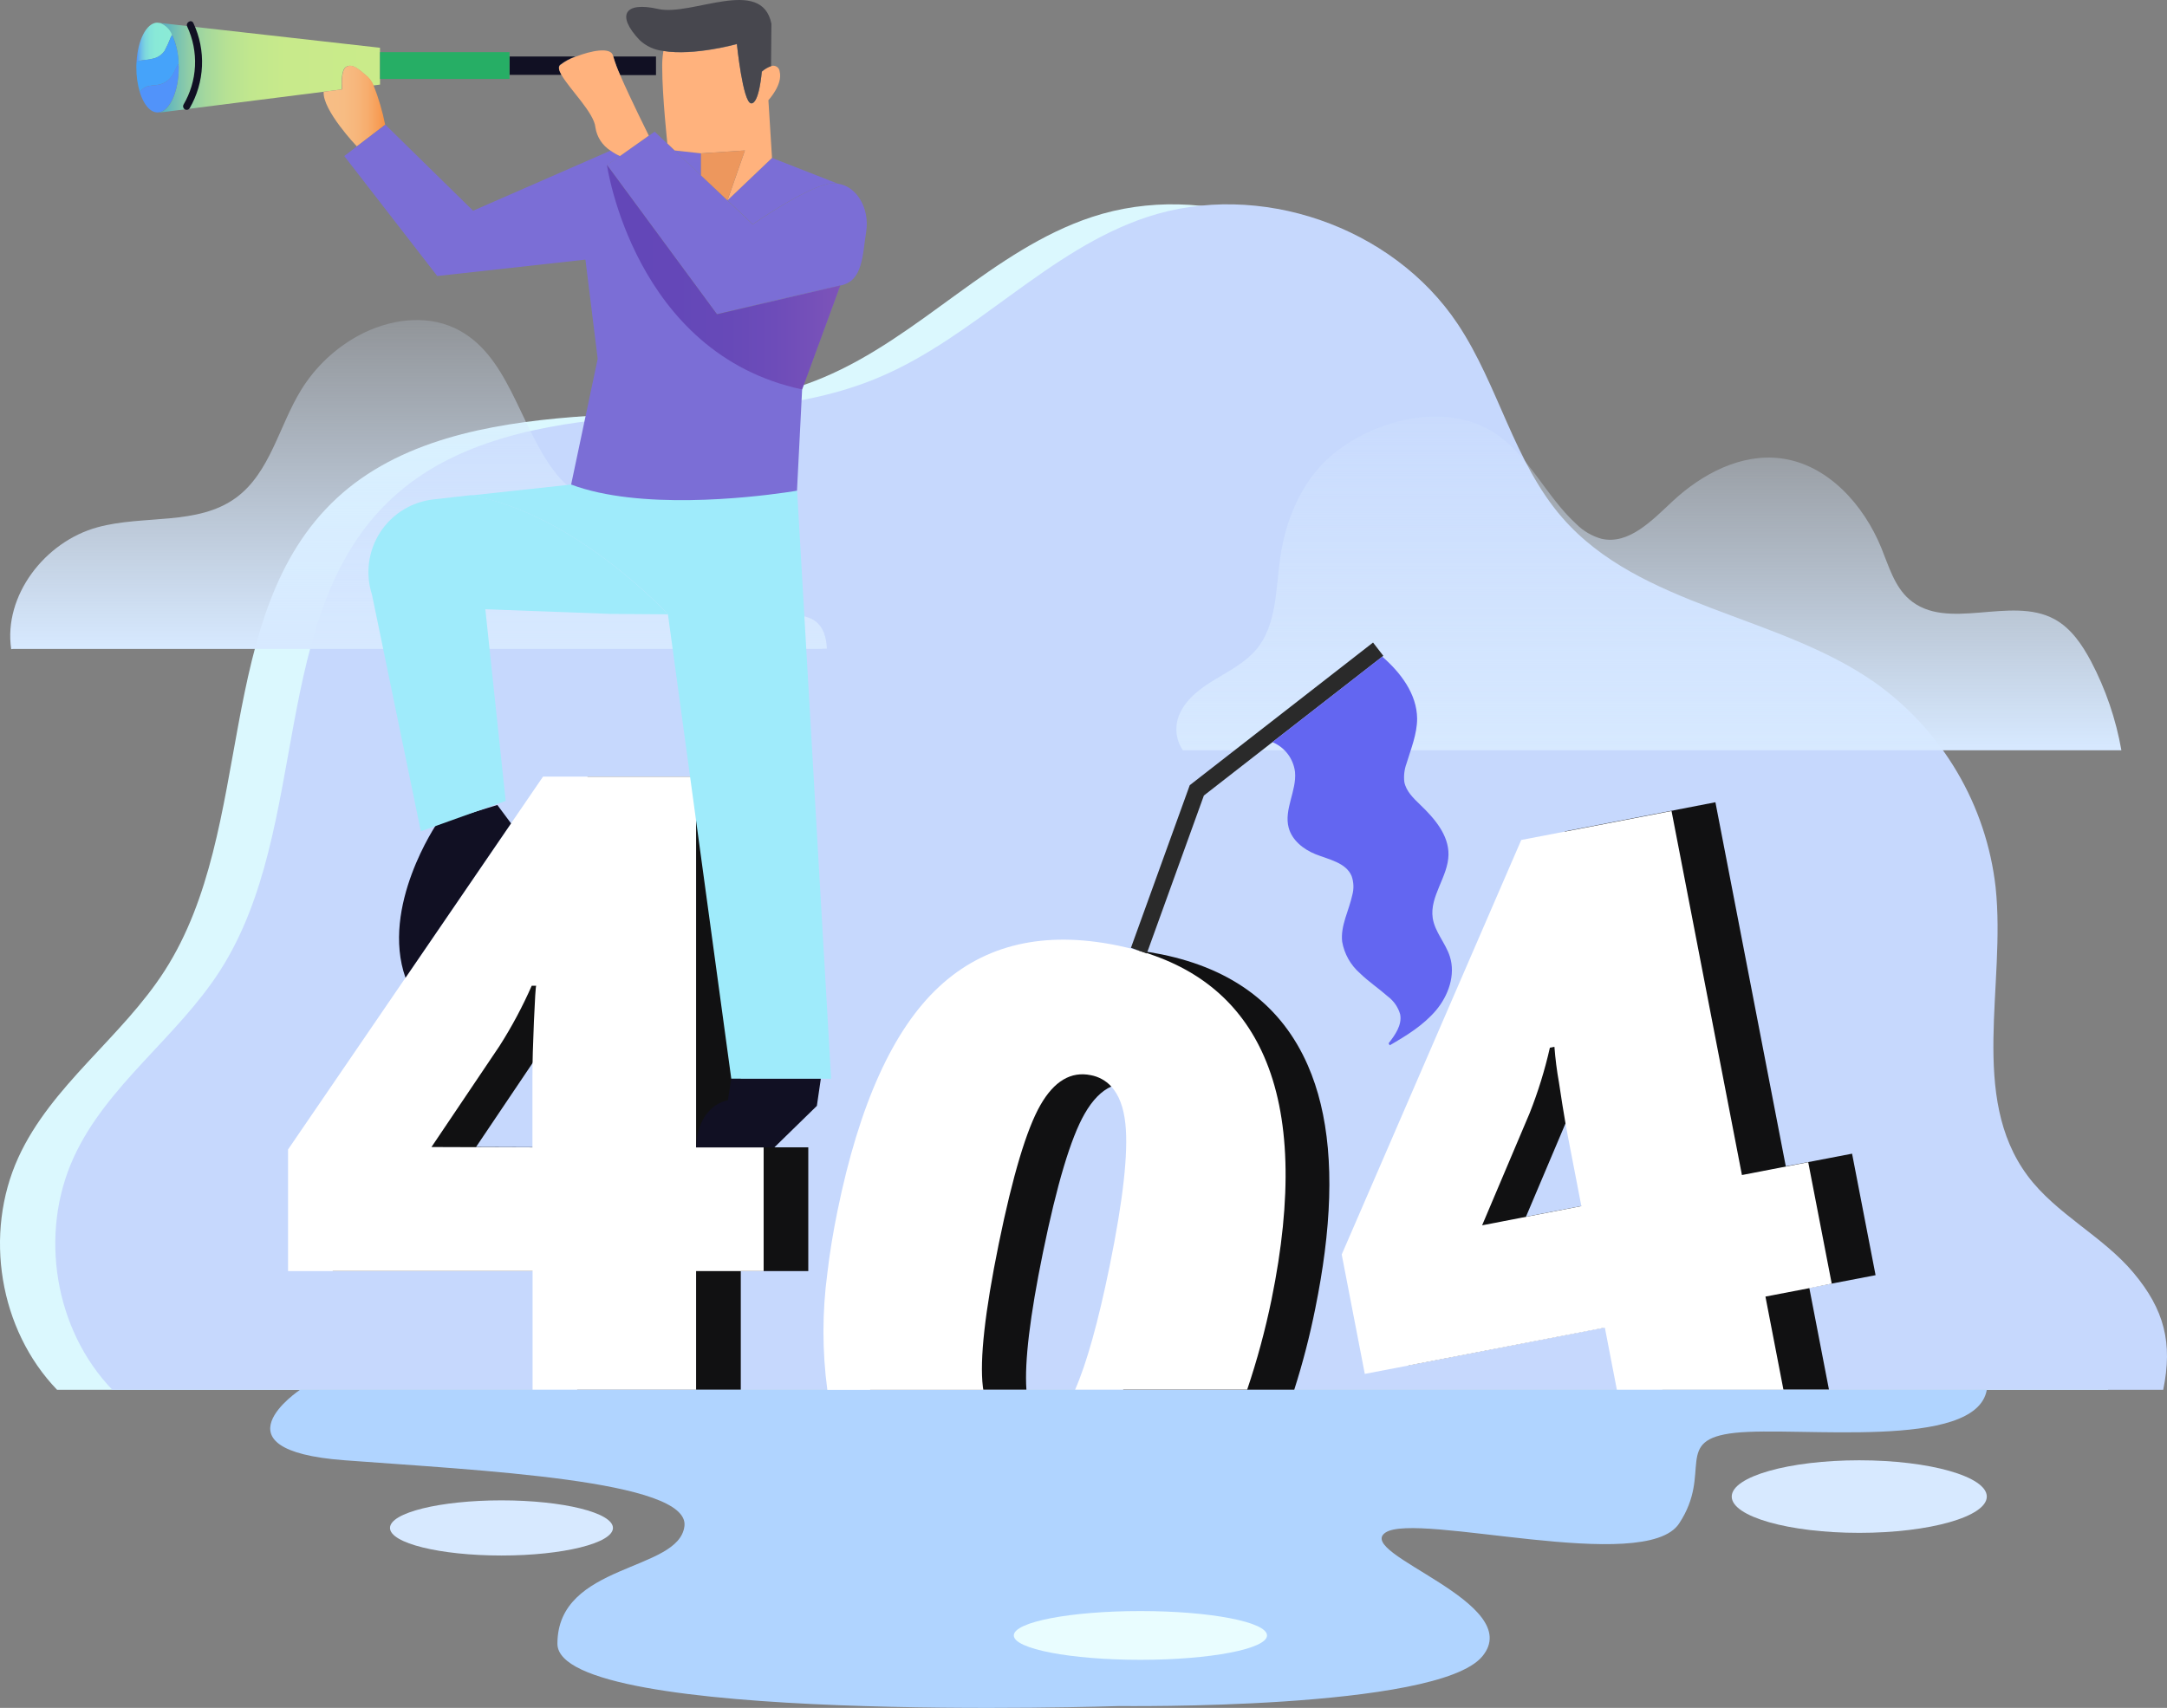
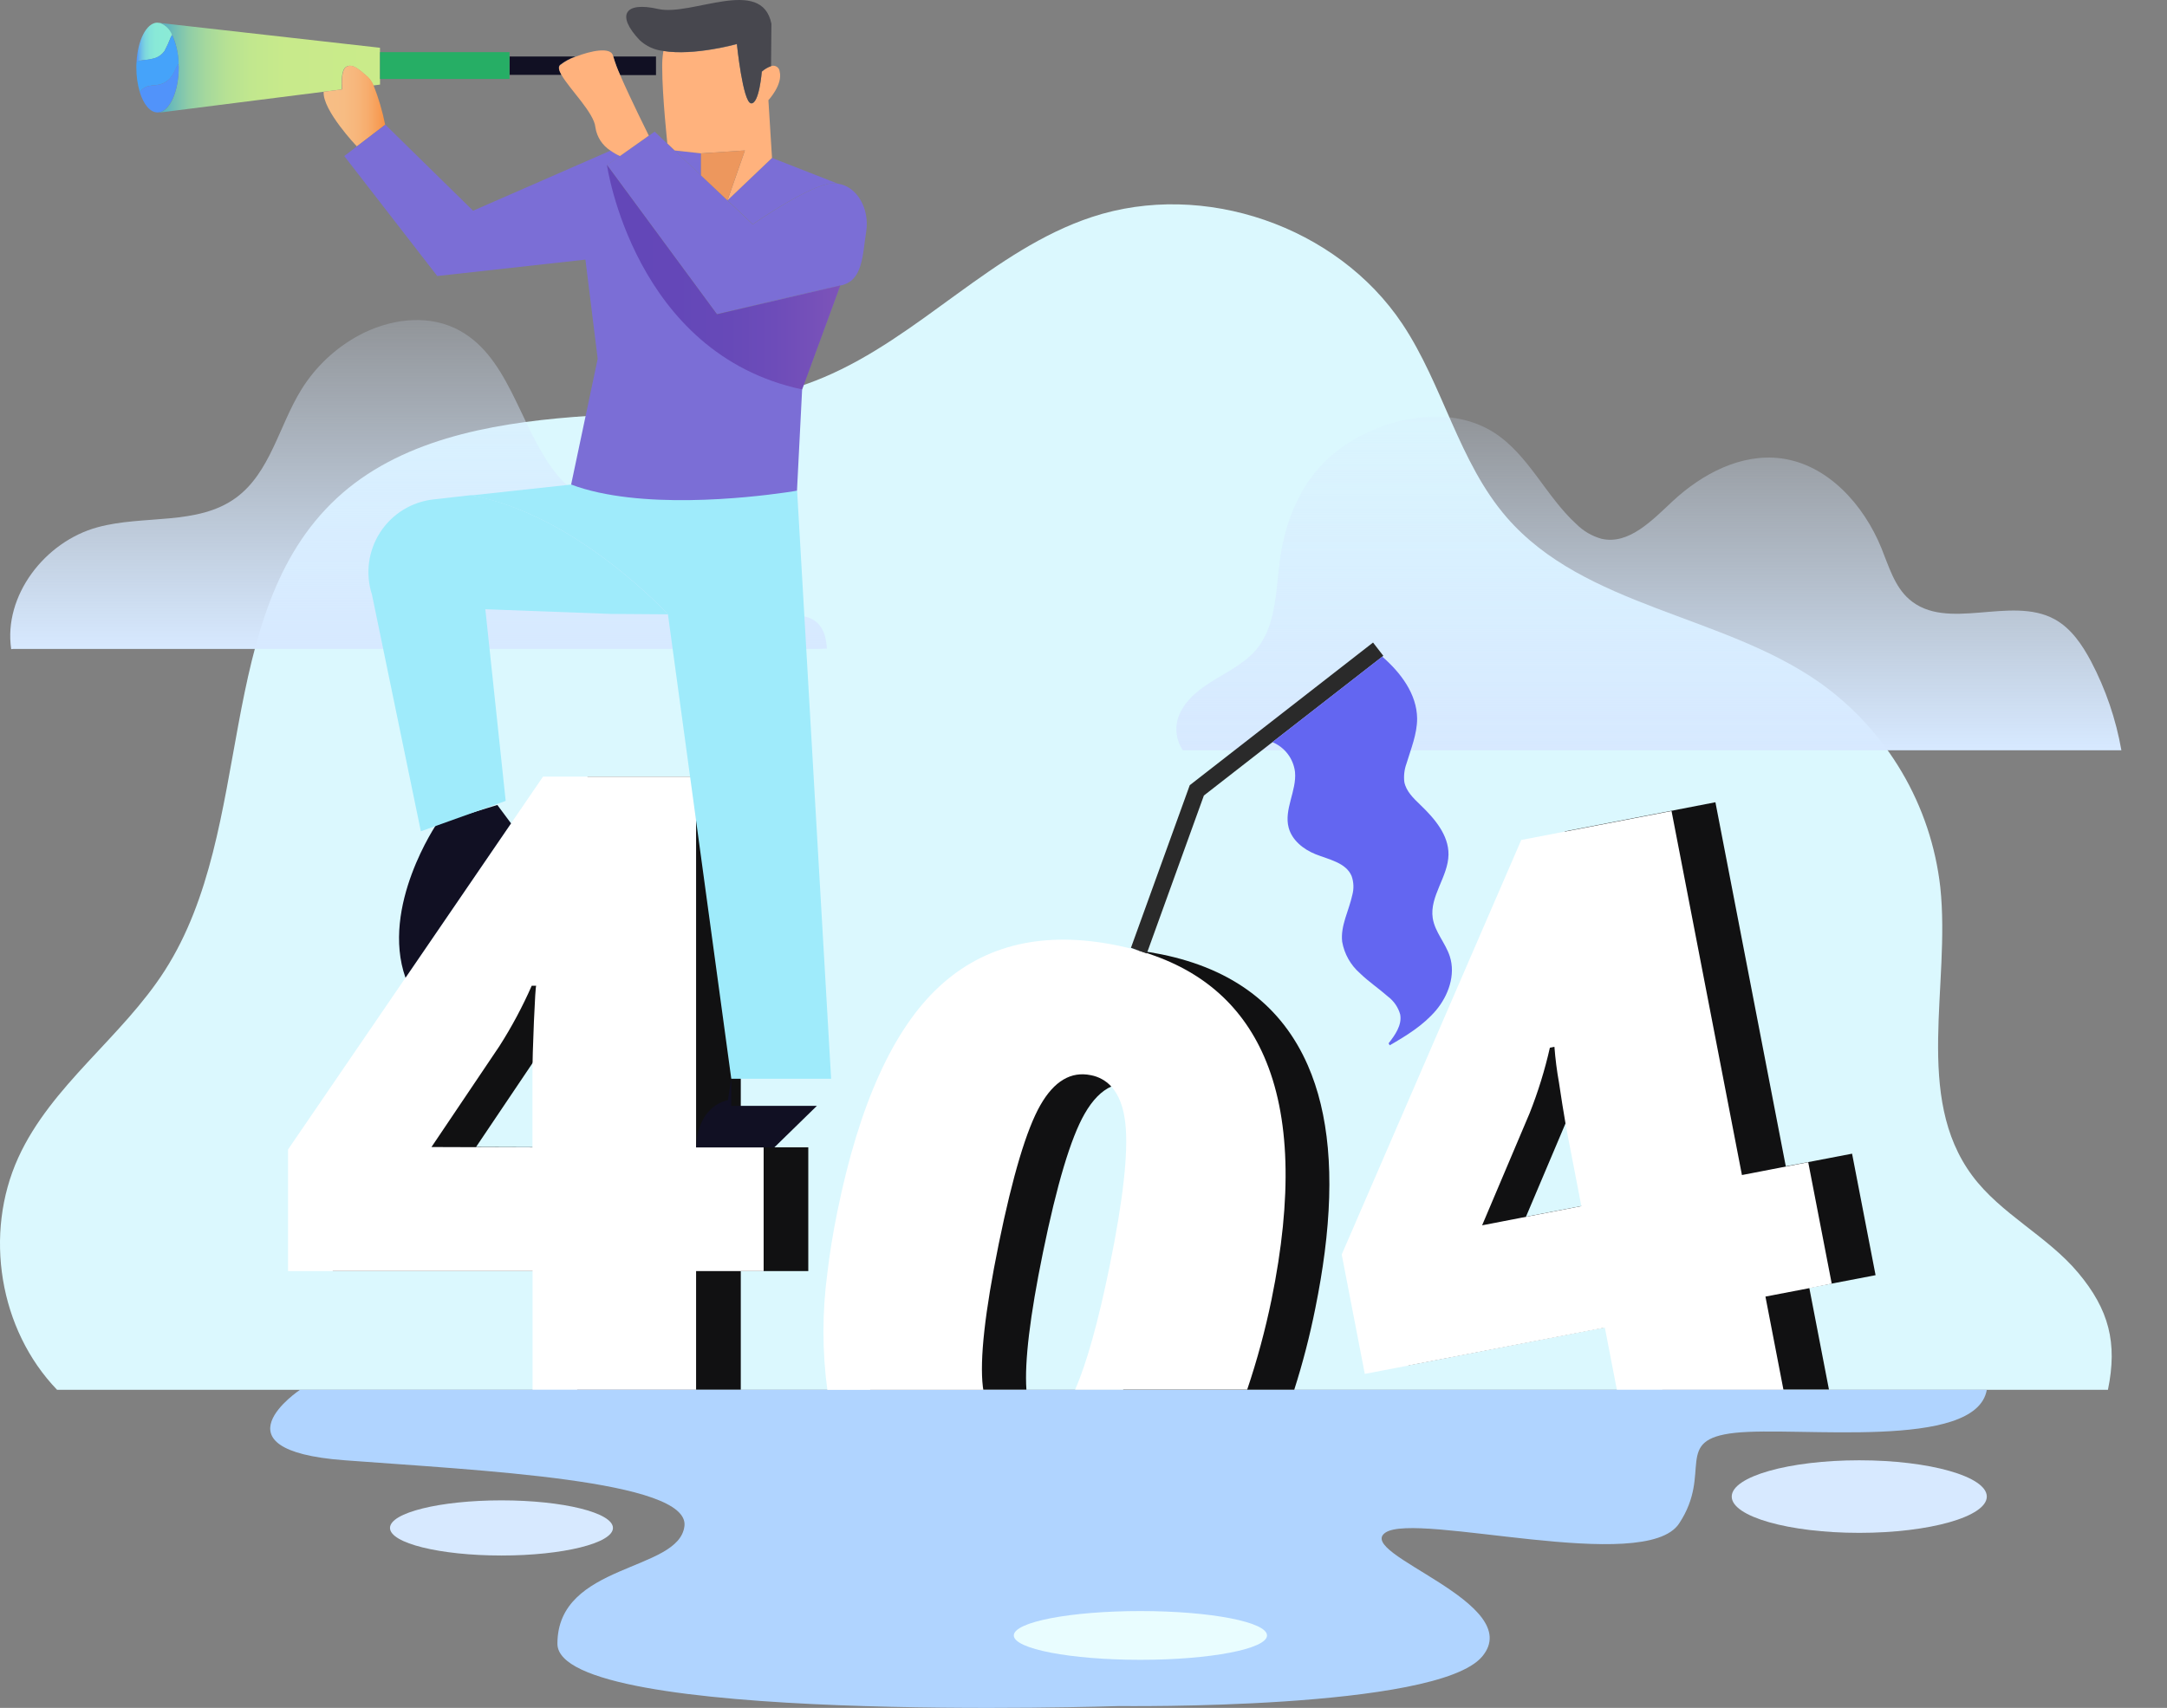
<svg xmlns="http://www.w3.org/2000/svg" width="515" height="406" viewBox="0 0 515 406" fill="none">
  <rect x="0" y="0" width="515" height="406" fill="#808080" stroke="none" />
  <path d="M64.991 330.381H13.562C-0.204 316.079 -3.88 293.292 4.331 275.223C12.174 257.993 28.997 246.619 39.187 230.678C60.945 196.698 50.435 145.968 79.996 118.464C94.771 104.721 116.02 100.744 136.14 99.135C156.26 97.526 177.039 97.576 195.64 89.75C218.617 80.106 235.88 59.388 259.507 51.582C286.04 42.817 317.778 53.751 333.283 77.008C342.983 91.559 346.65 109.839 358.118 123.041C376.669 144.378 409.357 146.028 432.494 162.288C440.416 167.927 447.061 175.173 451.994 183.555C456.928 191.936 460.039 201.264 461.125 210.93C463.593 234.216 454.751 260.671 468.718 279.48C475.521 288.645 486.56 293.812 493.892 302.567C501.225 311.322 503.263 319.237 500.965 330.381H64.991Z" fill="#DBF8FE" style="mix-blend-mode:darken" />
-   <path d="M78.136 330.381H26.698C12.941 316.079 9.255 293.292 17.477 275.223C25.319 257.993 42.142 246.619 52.332 230.678C74.09 196.698 63.571 145.968 93.131 118.464C107.917 104.721 129.165 100.744 149.275 99.135C169.385 97.526 190.234 97.576 208.786 89.75C231.763 80.106 249.016 59.388 272.652 51.582C299.186 42.817 330.924 53.751 346.428 77.008C356.129 91.559 359.785 109.839 371.264 123.041C389.815 144.378 422.502 146.028 445.639 162.288C453.56 167.928 460.204 175.175 465.137 183.556C470.071 191.937 473.183 201.265 474.271 210.93C476.738 234.216 467.897 260.671 481.853 279.48C488.666 288.645 499.705 293.812 507.038 302.567C514.371 311.322 516.399 319.237 514.101 330.381H78.136Z" fill="#C6D8FD" style="mix-blend-mode:darken" />
  <path d="M196.51 154.192L194.392 154.262H3.123L2.664 154.322C0.766 141.629 10.656 128.737 23.193 125.339C34.123 122.34 46.91 125.009 56.061 118.343C64.262 112.346 66.3 101.163 71.665 92.538C75.024 87.145 79.731 82.722 85.321 79.705C92.314 75.957 100.996 74.648 108.149 78.036C120.816 84.033 123.243 100.843 131.715 112.016C133.603 114.515 135.981 116.844 139.008 117.673C141.795 118.443 144.752 117.843 147.609 117.333C156.97 115.684 168.199 115.834 174.023 123.33C176.76 126.868 177.739 131.405 179.258 135.603C180.776 139.8 183.254 144.128 187.469 145.597C189.467 146.307 191.775 146.326 193.553 147.516C195.701 148.975 196.38 151.523 196.51 154.192Z" fill="url(#paint0_linear_1476_110412)" />
  <path d="M504.162 178.358H281.115C280.25 177.089 279.729 175.617 279.601 174.087C279.473 172.556 279.743 171.019 280.385 169.623C282.034 165.975 285.47 163.497 288.897 161.438C292.323 159.379 295.97 157.44 298.537 154.442C303.462 148.556 303.173 140.11 304.261 132.515C305.54 123.52 309.316 114.525 316.13 108.529C318.864 106.156 321.93 104.197 325.23 102.712C334.571 98.365 346.14 97.275 354.871 102.712C363.222 107.949 367.318 117.913 374.601 124.559C376.263 126.229 378.328 127.441 380.595 128.077C387.119 129.577 392.663 123.66 397.578 119.083C404.571 112.596 413.822 107.749 423.253 108.959C434.341 110.398 442.913 119.952 447.119 130.276C448.877 134.594 450.216 139.371 453.712 142.439C462.703 150.305 477.828 141.49 488.288 147.206C492.214 149.355 494.841 153.263 496.939 157.201C500.429 163.836 502.866 170.974 504.162 178.358Z" fill="url(#paint1_linear_1476_110412)" />
  <path d="M192.095 302.157H176.051V330.37H137.18V302.157H79.078V273.244L139.678 184.605H176.051V272.744H192.095V302.157ZM137.15 272.744V255.754C137.15 252.562 137.267 248.258 137.5 242.841C137.538 239.992 137.721 237.147 138.049 234.316H136.95C134.767 239.294 132.202 244.096 129.278 248.678L113.134 272.664L137.15 272.744Z" fill="#111112" />
  <path d="M181.484 302.166H165.43V330.38H126.569V302.166H68.457V273.253L129.057 184.614H165.43V272.753H181.484V302.166ZM126.539 272.753V255.763C126.539 252.572 126.656 248.267 126.889 242.85C127.122 237.434 127.302 234.592 127.428 234.325H126.369C124.182 239.304 121.614 244.105 118.687 248.687L102.543 272.673L126.539 272.753Z" fill="url(#paint2_linear_1476_110412)" />
  <path d="M445.741 303.136L440.156 274.253L429.737 276.252L424.402 277.251L407.679 190.711L371.954 197.627L329.287 296.16L334.772 324.554L391.825 313.51L395.071 330.33H434.662L429.987 306.134L435.321 305.135L445.741 303.136ZM375.811 286.706L362.654 289.244L372.044 267.077L373.942 262.59C375.942 257.534 377.548 252.331 378.748 247.029L379.827 246.829C380.043 249.67 380.403 252.499 380.906 255.304C381.705 260.634 382.407 264.881 383.013 268.046L386.23 284.687L375.811 286.706Z" fill="#111112" />
  <path d="M435.321 305.155L429.736 276.282L413.982 279.33L397.249 192.79L371.954 197.677L361.535 199.676L318.867 298.219L324.352 326.602L334.771 324.604L381.405 315.609L384.262 330.4H423.852L419.567 308.223L429.986 306.224L435.321 305.155ZM372.054 267.077C372.244 268.166 372.434 269.156 372.604 270.075L375.82 286.716L352.234 291.283L363.533 264.608C365.533 259.557 367.14 254.357 368.338 249.057L369.417 248.848C369.632 251.689 369.992 254.518 370.496 257.323C371.065 261.14 371.585 264.398 372.054 267.077Z" fill="url(#paint3_linear_1476_110412)" />
  <path d="M197.52 256.443H173.794L158.739 146.037C158.739 146.037 136.95 122.231 111.945 117.773L135.762 115.185L189.438 116.644L197.52 256.443Z" fill="#9FEBFB" />
  <path d="M103.862 195.738C103.862 195.738 90.376 215.477 96.37 232.437L121.455 195.738L118.198 191.361L103.862 195.738Z" fill="#111023" />
-   <path d="M173.793 256.443L172.984 261.54C172.984 261.54 165.831 262.54 165.432 272.754H184.033L194.133 262.89L195.072 256.443H173.793Z" fill="#111023" />
+   <path d="M173.793 256.443L172.984 261.54C172.984 261.54 165.831 262.54 165.432 272.754H184.033L194.133 262.89H173.793Z" fill="#111023" />
  <path d="M145.083 145.937L115.343 144.828L120.178 190.391L100.018 197.617L88.4 141.35C87.605 138.892 87.368 136.289 87.706 133.728C88.043 131.168 88.946 128.714 90.35 126.547C91.753 124.379 93.621 122.551 95.819 121.196C98.017 119.841 100.489 118.993 103.055 118.713L111.916 117.713C136.931 122.211 158.739 146.037 158.739 146.037L145.083 145.937Z" fill="#9FEBFB" />
  <path d="M90.316 18.761V20.11L88.708 20.32C88.408 19.576 87.967 18.897 87.409 18.321C85.261 16.472 83.763 15.003 82.224 15.903C81.065 16.572 81.155 19.76 81.225 21.259L76.84 21.819L37.988 26.746V26.676C40.506 26.087 42.464 21.559 42.464 16.062C42.464 10.566 40.566 6.168 38.098 5.469L90.306 11.355V18.781L90.316 18.761Z" fill="url(#paint4_linear_1476_110412)" />
  <path d="M40.907 8.297C40.798 8.454 40.697 8.618 40.607 8.787C40.176 9.927 39.672 11.039 39.099 12.115C38.588 12.853 37.868 13.42 37.031 13.744C36.136 14.031 35.211 14.209 34.273 14.274C33.644 14.333 33.028 14.488 32.445 14.733C32.735 9.546 34.783 5.509 37.3 5.379L38.11 5.469C38.745 5.723 39.321 6.106 39.802 6.592C40.283 7.079 40.659 7.659 40.907 8.297Z" fill="url(#paint5_linear_1476_110412)" />
  <path d="M42.455 15.173C41.815 16.032 41.506 17.102 40.906 17.981C40.202 19.057 39.111 19.819 37.859 20.11C36.74 20.36 35.522 20.22 34.493 20.74C33.977 21.015 33.542 21.422 33.234 21.919C32.67 20.012 32.391 18.032 32.405 16.043C32.405 15.593 32.405 15.153 32.455 14.713C33.037 14.468 33.654 14.313 34.283 14.254C35.22 14.189 36.146 14.011 37.04 13.724C37.871 13.404 38.587 12.844 39.098 12.115C39.671 11.046 40.175 9.941 40.607 8.807C40.697 8.638 40.797 8.474 40.906 8.317C41.89 10.471 42.417 12.805 42.455 15.173Z" fill="url(#paint6_linear_1476_110412)" />
  <path d="M42.475 16.043C42.475 21.54 40.477 26.037 38 26.657C37.814 26.705 37.623 26.729 37.43 26.727C35.672 26.727 34.124 24.818 33.225 21.919C33.533 21.422 33.967 21.015 34.483 20.74C35.482 20.22 36.731 20.36 37.85 20.11C39.075 19.82 40.146 19.078 40.847 18.032C41.446 17.152 41.756 16.033 42.395 15.223C42.465 15.453 42.475 15.743 42.475 16.043Z" fill="url(#paint7_linear_1476_110412)" />
  <path d="M121.086 13.425H136.76C135.44 13.892 134.202 14.567 133.094 15.423C132.594 15.883 132.814 16.713 133.424 17.792H121.086V13.425Z" fill="#111023" />
  <path d="M155.902 16.113V17.852H147.39C146.737 16.418 146.19 14.938 145.752 13.425H155.902V16.113Z" fill="#111023" />
  <path d="M121.086 17.802V18.771H90.316V12.395H121.086V13.434V17.802Z" fill="#26AE65" />
  <path d="M91.535 29.645L84.812 34.802C84.812 34.802 76.59 26.177 76.92 21.809L81.305 21.25C81.206 19.75 81.116 16.562 82.304 15.893C83.843 14.993 85.301 16.462 87.489 18.311C88.047 18.887 88.488 19.566 88.788 20.31C89.981 23.333 90.901 26.457 91.535 29.645Z" fill="url(#paint8_linear_1476_110412)" />
-   <path d="M45.96 5.489C45.5 4.49 44.042 5.339 44.491 6.318C45.861 9.261 46.495 12.493 46.336 15.736C46.178 18.978 45.233 22.133 43.582 24.928C43.498 25.119 43.487 25.334 43.551 25.533C43.616 25.732 43.751 25.9 43.932 26.005C44.112 26.11 44.325 26.145 44.53 26.103C44.734 26.061 44.916 25.945 45.041 25.777C46.826 22.723 47.842 19.281 48.002 15.746C48.163 12.212 47.462 8.692 45.96 5.489Z" fill="#111023" />
  <path d="M166.592 36.461V41.688L160.338 35.771L166.592 36.461Z" fill="url(#paint9_linear_1476_110412)" />
  <path d="M166.59 41.678L172.894 47.674L178.888 53.351C178.888 53.351 192.704 43.657 197.998 43.577C198.363 43.568 198.728 43.594 199.087 43.657C203.803 44.316 206.68 49.773 205.861 55C204.962 60.627 205.121 66.863 199.707 67.873C194.292 68.882 170.396 74.689 170.396 74.689L144.242 39.199L147.329 37.101L154.192 32.293L155.581 31.294L158.578 34.142L160.326 35.791L166.59 41.678Z" fill="url(#paint10_linear_1476_110412)" />
  <path d="M183.474 37.54L199.088 43.657C198.729 43.594 198.364 43.567 197.999 43.577C192.665 43.657 178.898 53.301 178.898 53.301L172.904 47.624L183.474 37.54Z" fill="url(#paint11_linear_1476_110412)" />
  <path d="M199.699 67.873L190.628 92.578L189.409 116.644C189.409 116.644 188.35 116.834 186.502 117.094C177.85 118.323 151.936 121.282 135.733 115.185L142.046 85.293L139.129 61.716L103.914 65.614L81.816 37.1L84.813 34.802L91.587 29.645L112.426 50.093L145.113 35.801C145.806 36.309 146.55 36.744 147.331 37.1L144.244 39.249L170.398 74.739C170.398 74.739 194.284 68.892 199.699 67.873Z" fill="url(#paint12_linear_1476_110412)" />
  <path d="M154.194 32.243L147.331 37.1C146.551 36.75 145.807 36.321 145.113 35.821C144.152 35.214 143.332 34.407 142.71 33.455C142.087 32.504 141.677 31.429 141.507 30.304C141.217 26.846 135.373 21.209 133.465 17.851C132.856 16.772 132.636 15.942 133.135 15.483C134.244 14.626 135.481 13.951 136.802 13.484C140.428 12.045 145.263 11.065 145.703 13.304C145.715 13.365 145.731 13.425 145.753 13.484C146.193 14.98 146.74 16.444 147.391 17.861C149.879 23.598 154.194 32.243 154.194 32.243Z" fill="#FFB27D" />
  <path style="mix-blend-mode:overlay" opacity="0.38" d="M190.636 92.578C150.626 84.073 144.242 39.199 144.242 39.199L170.396 74.708L199.697 67.872L190.636 92.578Z" fill="url(#paint13_linear_1476_110412)" />
  <path d="M183.244 15.723C183.464 15.638 183.7 15.606 183.933 15.629C184.167 15.651 184.393 15.728 184.592 15.853C184.791 15.979 184.958 16.149 185.079 16.35C185.201 16.551 185.274 16.778 185.292 17.012C186.081 20.11 182.615 23.818 182.615 23.818L183.474 37.54L172.895 47.625L177.031 35.771L166.591 36.451L160.347 35.771L158.599 34.102C158.599 34.102 157.38 22.739 157.38 16.113C157.348 14.886 157.425 13.658 157.61 12.445L157.66 12.115C164.973 13.354 175.122 10.496 175.122 10.496C175.122 10.496 176.551 24.358 178.489 24.598C180.427 24.838 181.046 17.062 181.046 17.062C181.684 16.476 182.431 16.02 183.244 15.723Z" fill="#FFB27D" />
  <path d="M183.334 5.649L183.244 15.723C182.434 16.005 181.687 16.443 181.046 17.012C181.046 17.012 180.436 24.788 178.488 24.548C176.54 24.308 175.122 10.446 175.122 10.446C175.122 10.446 164.972 13.304 157.659 12.115C155.552 11.893 153.575 10.991 152.025 9.546C146.43 3.65 148.368 0.302 156.39 2.131C164.412 3.96 181.026 -5.765 183.334 5.649Z" fill="#47474E" />
  <path d="M177.029 35.771L172.884 47.634L166.59 41.688V36.461L177.029 35.771Z" fill="#ED975D" />
  <path d="M472.175 330.38H71.315C71.315 330.38 49.746 344.712 81.814 347.13C113.882 349.549 163.902 351.847 162.664 362.761C161.425 373.675 132.474 371.526 132.474 390.745C132.474 409.964 266.04 405.566 266.04 405.566C266.04 405.566 341.495 406.566 352.234 393.803C362.974 381.04 321.825 369.367 329.257 364.33C336.69 359.293 390.966 374.394 399.048 362.171C407.13 349.949 397.439 342.233 412.344 340.614C427.249 338.995 469.667 344.921 472.175 330.38Z" fill="#B0D4FF" style="mix-blend-mode:multiply" />
  <path d="M441.864 364.39C458.604 364.39 472.174 360.529 472.174 355.765C472.174 351.002 458.604 347.14 441.864 347.14C425.125 347.14 411.555 351.002 411.555 355.765C411.555 360.529 425.125 364.39 441.864 364.39Z" fill="#D7E9FF" />
  <path d="M119.177 369.778C133.809 369.778 145.671 366.842 145.671 363.221C145.671 359.601 133.809 356.665 119.177 356.665C104.545 356.665 92.684 359.601 92.684 363.221C92.684 366.842 104.545 369.778 119.177 369.778Z" fill="#D7E9FF" />
  <path d="M271.025 394.573C287.644 394.573 301.115 391.978 301.115 388.777C301.115 385.575 287.644 382.98 271.025 382.98C254.407 382.98 240.936 385.575 240.936 388.777C240.936 391.978 254.407 394.573 271.025 394.573Z" fill="#E9FDFF" />
  <path d="M310.817 253.265C304.643 239.147 293.064 230.352 276.081 226.88C274.237 226.501 272.428 226.201 270.657 225.981C255.672 224.082 243.314 227.66 233.584 236.715C222.695 246.829 214.656 264.575 209.468 289.954C206.291 305.511 205.405 318.974 206.811 330.34H243.933C243.467 323.678 244.773 312.83 247.85 297.799C251.18 281.522 254.476 270.528 257.74 264.818C259.638 261.487 261.786 259.298 264.183 258.252C265.939 257.481 267.896 257.292 269.768 257.712C274.523 258.692 277.26 262.56 277.979 269.316C278.699 276.072 277.443 287.365 274.213 303.196C271.789 315.063 269.355 324.114 266.91 330.35H307.59C309.612 324.012 311.28 317.566 312.585 311.042C313.531 306.378 314.277 301.92 314.823 297.669C317.154 279.5 315.818 264.698 310.817 253.265Z" fill="#111112" />
  <path d="M300.416 251.146C294.875 238.467 284.945 230.082 270.626 225.991C269.021 225.531 267.356 225.124 265.631 224.771C248.188 221.2 234.022 224.478 223.133 234.606C212.244 244.733 204.209 262.493 199.027 287.885C197.968 293.048 197.166 297.989 196.62 302.706C195.39 311.893 195.39 321.203 196.62 330.39H233.693C233.643 330.15 233.613 329.91 233.583 329.66C232.804 323.191 234.062 311.864 237.359 295.68C240.689 279.403 243.989 268.409 247.259 262.699C250.529 256.989 254.525 254.621 259.247 255.593C261.095 255.935 262.784 256.864 264.062 258.242C265.91 260.241 267.059 263.239 267.459 267.187C268.178 273.949 266.923 285.243 263.693 301.067C260.975 314.339 258.248 324.097 255.511 330.34H296.4C298.763 323.332 300.695 316.187 302.184 308.942C307.173 284.53 306.583 265.264 300.416 251.146Z" fill="url(#paint14_linear_1476_110412)" />
  <path d="M328.757 155.902L328.508 156.102L302.404 176.42L286.11 189.113L272.544 226.661L268.777 225.312L282.753 186.654L326.31 152.744L328.757 155.902Z" fill="#2A2A2A" />
  <path d="M341.264 240.193C338.267 243.721 334.271 246.19 330.275 248.488L330.005 248.018C331.573 246.02 333.232 243.651 332.762 241.142C332.286 239.462 331.276 237.981 329.885 236.925C327.697 234.996 325.26 233.367 323.172 231.338C320.966 229.399 319.486 226.766 318.976 223.872C318.536 220.075 320.584 216.487 321.384 212.749C321.789 211.264 321.73 209.691 321.214 208.242C319.875 205.063 315.829 204.334 312.622 203.055C309.755 201.895 307.058 199.746 306.259 196.758C305.1 192.421 308.187 187.983 307.767 183.516C307.582 181.962 306.987 180.486 306.042 179.238C305.098 177.991 303.838 177.018 302.393 176.42L328.497 156.092C332.922 159.93 336.738 165.017 336.788 170.823C336.788 174.501 335.32 177.999 334.261 181.517C333.753 182.906 333.575 184.395 333.741 185.865C334.151 188.083 335.919 189.762 337.547 191.331C340.914 194.559 344.301 198.487 344.241 203.154C344.181 208.391 339.715 213.059 340.495 218.236C340.994 221.544 343.542 224.182 344.56 227.36C345.969 231.758 344.231 236.665 341.264 240.193Z" fill="#6366F1" />
  <defs>
    <linearGradient id="paint0_linear_1476_110412" x1="99.47" y1="76.081" x2="99.47" y2="154.322" gradientUnits="userSpaceOnUse">
      <stop stop-color="#D7E9FF" stop-opacity="0.2" />
      <stop offset="1" stop-color="#D7E9FF" />
    </linearGradient>
    <linearGradient id="paint1_linear_1476_110412" x1="391.866" y1="99.032" x2="391.866" y2="178.358" gradientUnits="userSpaceOnUse">
      <stop stop-color="#D7E9FF" stop-opacity="0.2" />
      <stop offset="1" stop-color="#D7E9FF" />
    </linearGradient>
    <linearGradient id="paint2_linear_1476_110412" x1="30046.6" y1="56020.1" x2="29843.7" y2="48003.6" gradientUnits="userSpaceOnUse">
      <stop stop-color="#F9E6D9" />
      <stop offset="0.12" stop-color="#FCF1EA" />
      <stop offset="0.27" stop-color="#FEF9F6" />
      <stop offset="0.48" stop-color="#FFFEFD" />
      <stop offset="1" stop-color="white" />
    </linearGradient>
    <linearGradient id="paint3_linear_1476_110412" x1="60552.2" y1="52224.6" x2="60376.6" y2="44655.8" gradientUnits="userSpaceOnUse">
      <stop stop-color="#F9E6D9" />
      <stop offset="0.12" stop-color="#FCF1EA" />
      <stop offset="0.27" stop-color="#FEF9F6" />
      <stop offset="0.48" stop-color="#FFFEFD" />
      <stop offset="1" stop-color="white" />
    </linearGradient>
    <linearGradient id="paint4_linear_1476_110412" x1="37.998" y1="16.082" x2="90.316" y2="16.082" gradientUnits="userSpaceOnUse">
      <stop stop-color="#51ADC6" />
      <stop offset="0.01" stop-color="#55AFC4" />
      <stop offset="0.07" stop-color="#74BFB5" />
      <stop offset="0.13" stop-color="#8FCDA7" />
      <stop offset="0.21" stop-color="#A5D89D" />
      <stop offset="0.3" stop-color="#B6E194" />
      <stop offset="0.41" stop-color="#C1E78E" />
      <stop offset="0.57" stop-color="#C8EA8B" />
      <stop offset="1" stop-color="#CAEB8A" />
    </linearGradient>
    <linearGradient id="paint5_linear_1476_110412" x1="40.907" y1="10.036" x2="32.445" y2="10.036" gradientUnits="userSpaceOnUse">
      <stop stop-color="#8AEBD6" />
      <stop offset="0.46" stop-color="#89E9D7" />
      <stop offset="0.63" stop-color="#84E2DA" />
      <stop offset="0.75" stop-color="#7DD7DE" />
      <stop offset="0.84" stop-color="#72C6E5" />
      <stop offset="0.92" stop-color="#64B0EE" />
      <stop offset="0.99" stop-color="#5395F9" />
      <stop offset="1" stop-color="#5193FA" />
    </linearGradient>
    <linearGradient id="paint6_linear_1476_110412" x1="1857.57" y1="797.103" x2="1756.36" y2="797.103" gradientUnits="userSpaceOnUse">
      <stop stop-color="#31D1D6" />
      <stop offset="0.37" stop-color="#32CED8" />
      <stop offset="0.62" stop-color="#36C6DF" />
      <stop offset="0.82" stop-color="#3CB7EB" />
      <stop offset="1" stop-color="#45A3FA" />
    </linearGradient>
    <linearGradient id="paint7_linear_1476_110412" x1="1713.35" y1="749.603" x2="1627.68" y2="749.603" gradientUnits="userSpaceOnUse">
      <stop stop-color="#8AEBD6" />
      <stop offset="0.46" stop-color="#89E9D7" />
      <stop offset="0.63" stop-color="#84E2DA" />
      <stop offset="0.75" stop-color="#7DD7DE" />
      <stop offset="0.84" stop-color="#72C6E5" />
      <stop offset="0.92" stop-color="#64B0EE" />
      <stop offset="0.99" stop-color="#5395F9" />
      <stop offset="1" stop-color="#5193FA" />
    </linearGradient>
    <linearGradient id="paint8_linear_1476_110412" x1="76.86" y1="25.207" x2="91.535" y2="25.207" gradientUnits="userSpaceOnUse">
      <stop stop-color="#F7BE86" />
      <stop offset="0.33" stop-color="#F7BC83" />
      <stop offset="0.54" stop-color="#F7B67B" />
      <stop offset="0.73" stop-color="#F7AC6C" />
      <stop offset="0.89" stop-color="#F79E57" />
      <stop offset="1" stop-color="#F79244" />
    </linearGradient>
    <linearGradient id="paint9_linear_1476_110412" x1="163.525" y1="36.431" x2="163.045" y2="54.091" gradientUnits="userSpaceOnUse">
      <stop stop-color="#7B6ED6" />
      <stop offset="0.48" stop-color="#796DD5" />
      <stop offset="0.65" stop-color="#7268D0" />
      <stop offset="0.78" stop-color="#6760C9" />
      <stop offset="0.88" stop-color="#5655BE" />
      <stop offset="0.96" stop-color="#4047B0" />
      <stop offset="1" stop-color="#333EA8" />
    </linearGradient>
    <linearGradient id="paint10_linear_1476_110412" x1="19579.9" y1="3483.79" x2="19540.2" y2="5264.31" gradientUnits="userSpaceOnUse">
      <stop stop-color="#7B6ED6" />
      <stop offset="0.48" stop-color="#796DD5" />
      <stop offset="0.65" stop-color="#7268D0" />
      <stop offset="0.78" stop-color="#6760C9" />
      <stop offset="0.88" stop-color="#5655BE" />
      <stop offset="0.96" stop-color="#4047B0" />
      <stop offset="1" stop-color="#333EA8" />
    </linearGradient>
    <linearGradient id="paint11_linear_1476_110412" x1="8696.28" y1="1297.62" x2="8691.63" y2="1576.25" gradientUnits="userSpaceOnUse">
      <stop stop-color="#7B6ED6" />
      <stop offset="0.48" stop-color="#796DD5" />
      <stop offset="0.65" stop-color="#7268D0" />
      <stop offset="0.78" stop-color="#6760C9" />
      <stop offset="0.88" stop-color="#5655BE" />
      <stop offset="0.96" stop-color="#4047B0" />
      <stop offset="1" stop-color="#333EA8" />
    </linearGradient>
    <linearGradient id="paint12_linear_1476_110412" x1="26133.8" y1="10490.4" x2="40045.1" y2="10490.4" gradientUnits="userSpaceOnUse">
      <stop stop-color="#7B6ED6" />
      <stop offset="0.48" stop-color="#796DD5" />
      <stop offset="0.65" stop-color="#7268D0" />
      <stop offset="0.78" stop-color="#6760C9" />
      <stop offset="0.88" stop-color="#5655BE" />
      <stop offset="0.96" stop-color="#4047B0" />
      <stop offset="1" stop-color="#333EA8" />
    </linearGradient>
    <linearGradient id="paint13_linear_1476_110412" x1="144.242" y1="65.894" x2="199.707" y2="65.894" gradientUnits="userSpaceOnUse">
      <stop stop-color="#3C0887" />
      <stop offset="0.32" stop-color="#3F0987" />
      <stop offset="0.53" stop-color="#470E87" />
      <stop offset="0.71" stop-color="#561588" />
      <stop offset="0.87" stop-color="#6B1F89" />
      <stop offset="1" stop-color="#822A8A" />
    </linearGradient>
    <linearGradient id="paint14_linear_1476_110412" x1="43115.1" y1="40952.3" x2="43002.5" y2="35065.3" gradientUnits="userSpaceOnUse">
      <stop stop-color="#F9E6D9" />
      <stop offset="0.12" stop-color="#FCF1EA" />
      <stop offset="0.27" stop-color="#FEF9F6" />
      <stop offset="0.48" stop-color="#FFFEFD" />
      <stop offset="1" stop-color="white" />
    </linearGradient>
  </defs>
</svg>